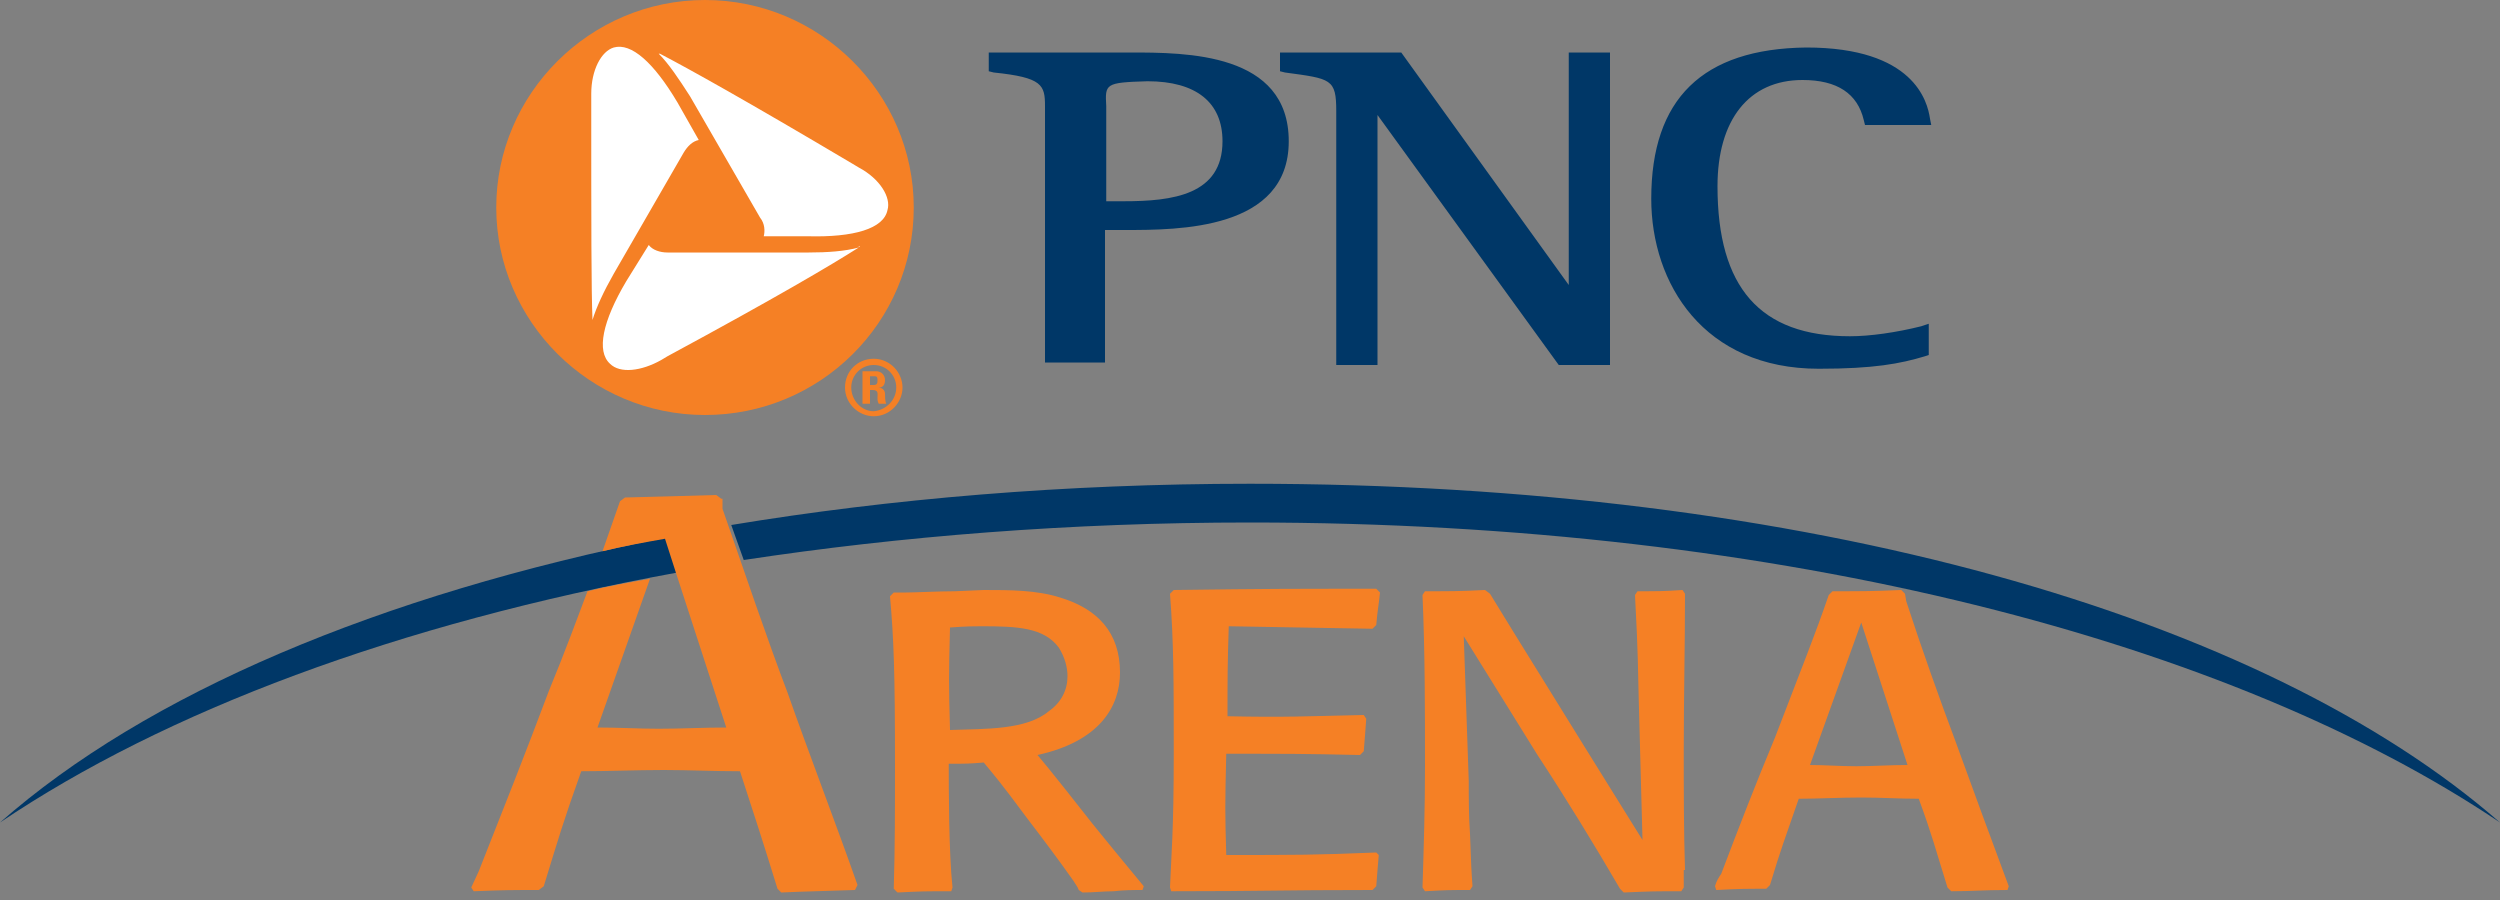
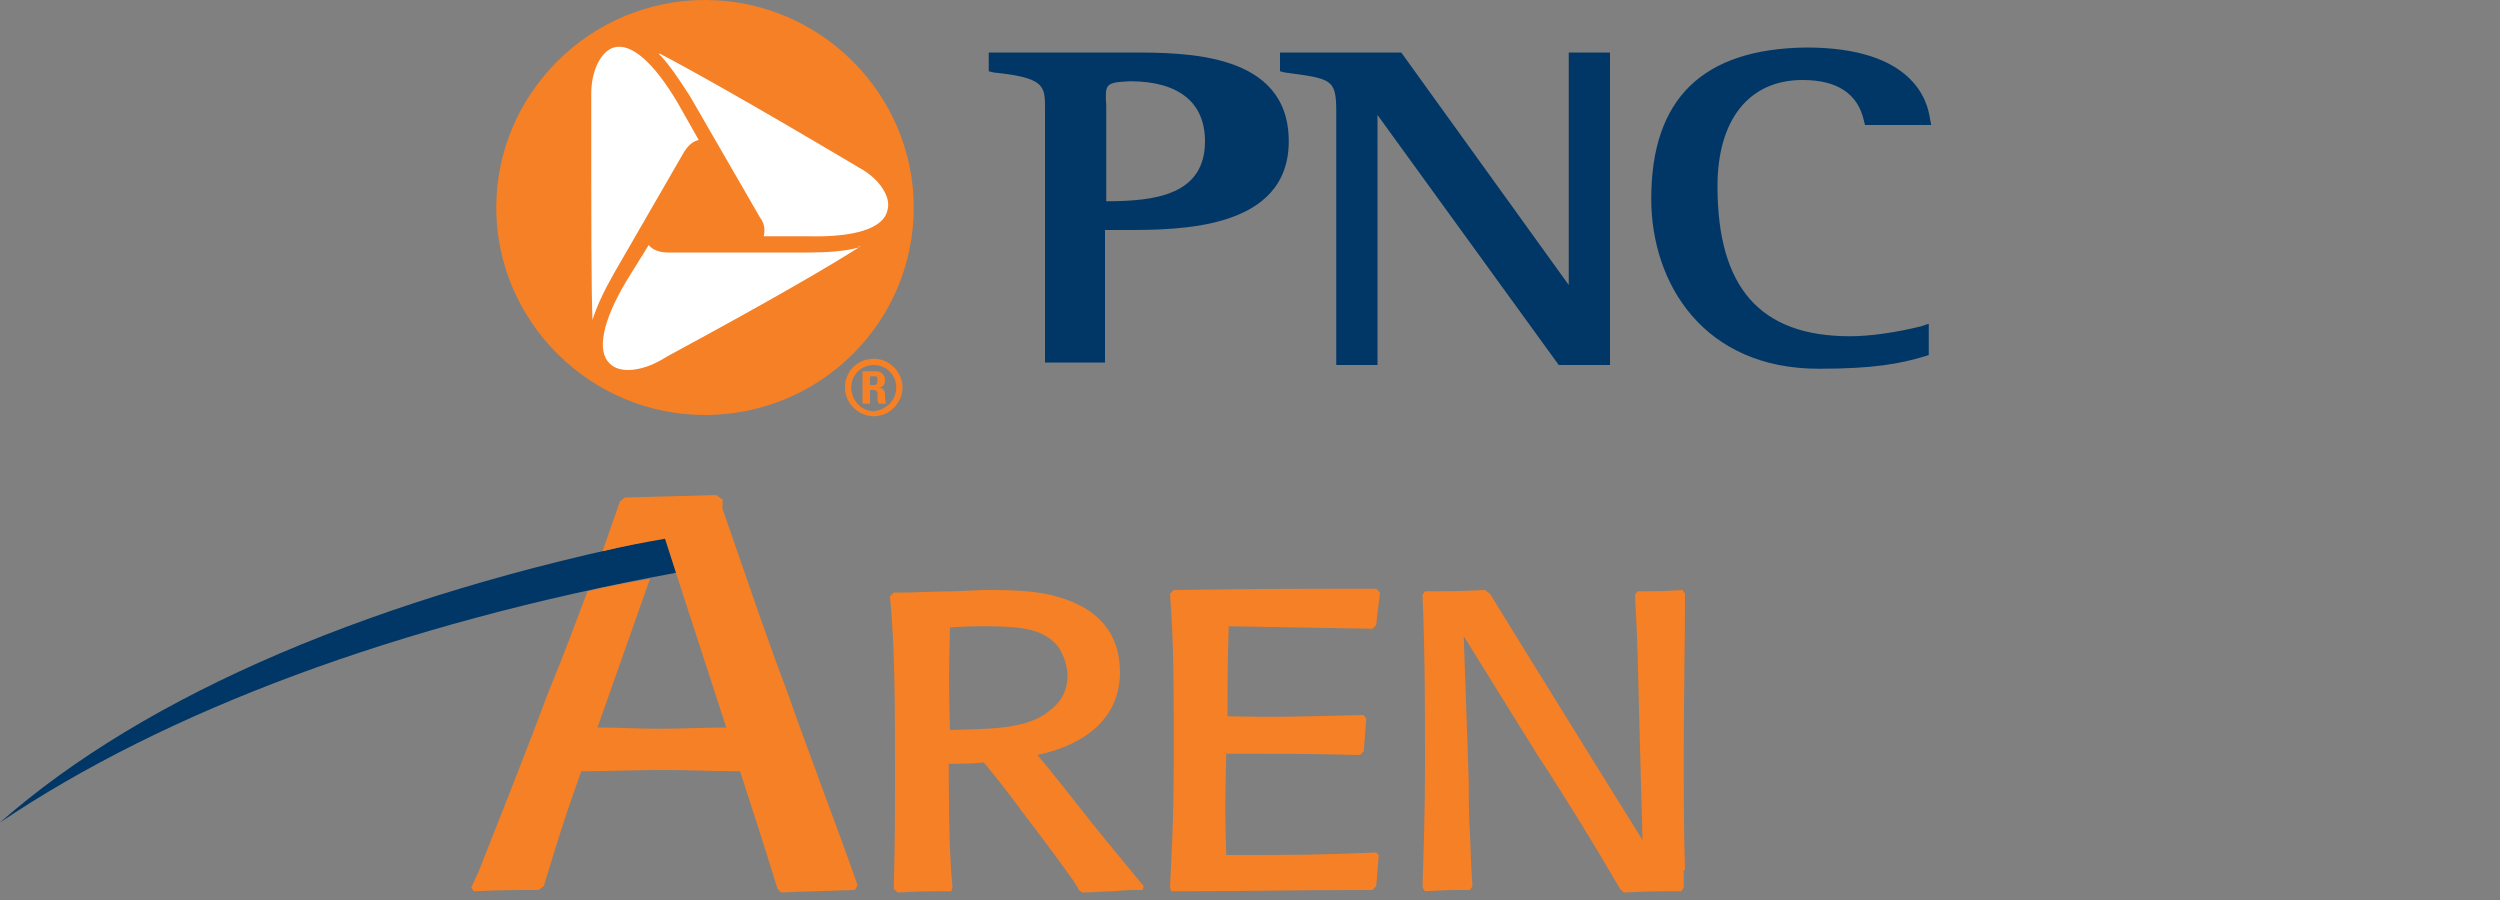
<svg xmlns="http://www.w3.org/2000/svg" version="1.1" id="Layer_1" x="0px" y="0px" viewBox="0 0 200 72" style="enable-background:new 0 0 200 72;" xml:space="preserve">
  <rect x="0" y="0" width="200" height="72" fill="#808080" stroke="none" />
  <style type="text/css">
	.st0{fill:#003767;}
	.st1{fill:#F58025;}
	.st2{fill-rule:evenodd;clip-rule:evenodd;fill:#F58025;}
	.st3{fill-rule:evenodd;clip-rule:evenodd;fill:#003767;}
	.st4{fill:#FFFFFF;}
</style>
  <g>
    <g>
      <path class="st0" d="M53.3,43C30.3,47.6,11.7,55.5,0,65.8c13.2-8.9,31.8-15.9,54.2-20L53.3,43z" />
-       <path class="st0" d="M100,41.8c42.8,0,78.6,9.6,100,24c-19-16.6-55.6-27.1-100-27.1c-14.8,0-28.8,1.2-41.5,3.3l1,2.8    C72,42.9,85.6,41.8,100,41.8z" />
    </g>
    <g>
      <path class="st1" d="M57.7,39.9l-0.4-0.3c-3.2,0.1-3.7,0.1-7.3,0.2l-0.4,0.3c-0.5,1.4-0.9,2.6-1.4,4c1.6-0.4,3.3-0.7,5-1l0,0l0,0    l0.9,2.8l0,0l4,12.3c-1.8,0-3.6,0.1-5.4,0.1c-1.6,0-3.2-0.1-4.9-0.1l4.2-11.9c-1.7,0.3-3.4,0.6-5,1c-0.8,2.1-1.7,4.6-3.1,8    c-1.8,4.8-3.7,9.6-5.6,14.4c-0.2,0.4-0.4,0.9-0.6,1.3l0.2,0.3c2.5-0.1,3-0.1,5.2-0.1l0.4-0.3c1.2-3.9,1.5-5,3-9.2    c2,0,4.4-0.1,6.6-0.1c2,0,4,0.1,6.1,0.1c1.3,4,1.7,5.2,3,9.4l0.3,0.3c2.1-0.1,3.2-0.1,5.9-0.2l0.2-0.4c-1.5-4.3-4.1-11.1-5.6-15.4    c-1.6-4.2-3.5-9.8-5.2-14.7V39.9z" />
      <path class="st2" d="M110.3,68.4c-0.1,1.1-0.1,1.3-0.2,2.5l-0.3,0.3c-7.5,0-8.7,0.1-16.1,0.1L93.6,71c0.1-2.6,0.3-4.5,0.3-10.7    c0-5.7,0-8.9-0.3-12.8l0.3-0.3c7.6-0.1,9.1-0.1,16.2-0.1l0.3,0.3c-0.1,1-0.2,1.4-0.3,2.6l-0.3,0.3c-5-0.1-6.6-0.1-11.5-0.2    c-0.1,3.1-0.1,4.1-0.1,7.2c4.7,0.1,6.2,0,10.9-0.1l0.2,0.3c-0.1,1.2-0.1,1.5-0.2,2.6l-0.3,0.3c-4.5-0.1-5.5-0.1-10.7-0.1    c-0.1,4.2-0.1,4.6,0,8.1c5.8,0,7,0,12-0.2L110.3,68.4z M76.1,71.3c-2.2,0-2.3,0-4.3,0.1l-0.3-0.3c0.1-3.3,0.1-6.6,0.1-9.8    c0-7.6-0.1-10.2-0.4-13.6l0.3-0.3h1c0.7,0,2.6-0.1,3.9-0.1l2.3-0.1c2.1,0,4.2,0,6.1,0.6c3,0.9,4.8,2.8,4.8,6    c0,2.7-1.6,5.5-6.6,6.6c0.7,0.8,3.7,4.6,4.4,5.5c1.2,1.5,1.8,2.2,4.1,5l-0.1,0.3c-0.7,0-1.5,0-2.3,0.1c-0.8,0-1.6,0.1-2.5,0.1    l-0.3-0.2c-0.1-0.3-0.3-0.5-0.4-0.7c-1.2-1.7-2.4-3.3-3.7-5c-2.3-3.1-2.6-3.4-3.5-4.5c-1.2,0.1-1.4,0.1-2.8,0.1    c0,1.9,0,7.1,0.3,9.9L76.1,71.3z M83.9,56.9c1-0.7,1.5-1.7,1.5-2.8c0-0.7-0.2-1.5-0.7-2.3c-1.2-1.6-3.3-1.7-6.2-1.7    c-0.5,0-1.2,0-2.5,0.1c-0.1,3.9-0.1,4.5,0,8.2C78.9,58.3,82.1,58.4,83.9,56.9z" />
      <path class="st1" d="M134.8,69.6c-0.1-3.1-0.1-6.4-0.1-9.6c0-4.2,0.1-8.4,0.1-12.5l-0.2-0.3c-1.5,0.1-1.9,0.1-3.6,0.1l-0.2,0.3    c0.1,2.3,0.2,3.1,0.3,8.4l0.3,11.2l-4.6-7.4c-2.4-3.9-5.1-8.2-7.6-12.3l-0.4-0.3c-2.1,0.1-2.5,0.1-4.8,0.1l-0.2,0.3    c0.2,4.6,0.2,9.3,0.2,13.8c0,3.2-0.1,6.4-0.2,9.6l0.2,0.3c1.8-0.1,1.9-0.1,3.6-0.1l0.2-0.3c-0.1-1.4-0.1-1.5-0.2-4.2    c-0.1-1.4-0.1-2.8-0.1-4.2l-0.4-11.6l5.9,9.5c2.3,3.5,4.5,7.1,6.6,10.7l0.3,0.3c2.3-0.1,2.4-0.1,4.6-0.1l0.2-0.3V69.6z" />
-       <path class="st2" d="M152.5,48.1c1.2,3.7,2.7,7.9,3.9,11.1c1.2,3.3,3.1,8.5,4.3,11.7l-0.1,0.3c-2,0-2.8,0.1-4.5,0.1l-0.3-0.3    c-1-3.2-1.2-4.1-2.3-7.1c-1.6,0-3-0.1-4.6-0.1c-1.7,0-3.5,0.1-5,0.1c-1.1,3.2-1.4,3.9-2.3,6.9l-0.3,0.3c-1.7,0-2.1,0-4,0.1    l-0.1-0.3c0.1-0.4,0.3-0.7,0.5-1c1.4-3.7,2.8-7.3,4.3-10.9c2.3-6,3.2-8.2,4.3-11.4l0.3-0.3c2.6,0,3,0,5.5-0.1l0.3,0.3L152.5,48.1z     M144.8,61.2c1.2,0,2.4,0.1,3.7,0.1c1.3,0,2.7-0.1,4.1-0.1l-3.7-11.4L144.8,61.2z" />
    </g>
    <g>
-       <path class="st3" d="M90.4,4.2c4.5,0,12.7,0,12.7,7.1c0,7.1-8.8,7.1-13.1,7.1h-1.6v10.6h-4.8V8.5c0-1.7-0.2-2.3-4.1-2.7l-0.4-0.1    V4.2H90.4z M88.5,8.5v7.6h1.4c3.9,0,7.9-0.5,7.9-4.8c0-3.1-2.1-4.8-6-4.8C88.4,6.6,88.4,6.7,88.5,8.5L88.5,8.5z M128.8,4.2v25    h-4.1c0,0-13.7-18.9-14.5-20v20h-3.3V8.9c0-2.6-0.4-2.6-4.1-3.1l-0.4-0.1V4.2h9.7c0,0,12.6,17.5,13.4,18.6V4.2H128.8z M132.1,15.9    c0-8,4.1-12,12.4-12.1c8.6,0,9.7,4.3,9.9,5.7l0.1,0.5h-5.3l-0.1-0.4c-0.5-2.1-2.1-3.2-4.9-3.2c-4.3,0-6.8,3.2-6.8,8.5    c0,8.1,3.4,12,10.6,12c1.6,0,3.7-0.3,5.7-0.8l0.6-0.2v2.5l-0.3,0.1c-2,0.6-4.1,1-8.5,1C136.3,29.5,132.1,22.7,132.1,15.9z" />
+       <path class="st3" d="M90.4,4.2c4.5,0,12.7,0,12.7,7.1c0,7.1-8.8,7.1-13.1,7.1h-1.6v10.6h-4.8V8.5c0-1.7-0.2-2.3-4.1-2.7l-0.4-0.1    V4.2H90.4z M88.5,8.5v7.6c3.9,0,7.9-0.5,7.9-4.8c0-3.1-2.1-4.8-6-4.8C88.4,6.6,88.4,6.7,88.5,8.5L88.5,8.5z M128.8,4.2v25    h-4.1c0,0-13.7-18.9-14.5-20v20h-3.3V8.9c0-2.6-0.4-2.6-4.1-3.1l-0.4-0.1V4.2h9.7c0,0,12.6,17.5,13.4,18.6V4.2H128.8z M132.1,15.9    c0-8,4.1-12,12.4-12.1c8.6,0,9.7,4.3,9.9,5.7l0.1,0.5h-5.3l-0.1-0.4c-0.5-2.1-2.1-3.2-4.9-3.2c-4.3,0-6.8,3.2-6.8,8.5    c0,8.1,3.4,12,10.6,12c1.6,0,3.7-0.3,5.7-0.8l0.6-0.2v2.5l-0.3,0.1c-2,0.6-4.1,1-8.5,1C136.3,29.5,132.1,22.7,132.1,15.9z" />
    </g>
    <g>
      <path class="st4" d="M57.2,2.4h-6.3l-4.5,3.1l-1.3,15.3l1.3,6.4l2.3,3.2l3,0.8l8.1-2.1l11.4-9.8l1-4.1l-1.9-3.4L57.2,2.4z" />
      <g>
        <path class="st2" d="M72.2,31c0,1.2-1,2.3-2.3,2.3c-1.2,0-2.3-1-2.3-2.3c0-1.3,1-2.3,2.3-2.3C71.2,28.7,72.2,29.8,72.2,31z      M71.7,31c0-1-0.8-1.8-1.8-1.8c-1,0-1.8,0.8-1.8,1.8c0,1,0.8,1.9,1.8,1.9C70.9,32.8,71.7,32,71.7,31z M69.6,31.2v1.1H69v-2.6h1.1     c0.4,0,0.7,0.3,0.7,0.7c0,0.3-0.1,0.6-0.5,0.6c0.1,0,0.5,0.1,0.5,0.5c0,0.2,0,0.6,0.1,0.8h-0.6c-0.1-0.2-0.1-0.3-0.1-0.5     c0-0.3,0.1-0.6-0.4-0.6H69.6z M69.6,30.8h0.3c0.3,0,0.3-0.2,0.3-0.4c0-0.3-0.1-0.3-0.3-0.3h-0.3V30.8z" />
        <path class="st2" d="M73.1,16.6c0,9.2-7.5,16.6-16.7,16.6c-9.2,0-16.7-7.5-16.7-16.6S47.2,0,56.4,0C65.6,0,73.1,7.5,73.1,16.6z      M68.7,19.8c-1.1,0.3-2.5,0.4-4,0.4H53.4c-0.6,0-1.2-0.2-1.5-0.6l-1.8,2.9c-1.9,3.2-2.4,5.6-1.3,6.6c0.8,0.8,2.5,0.6,4.1-0.3     l0.5-0.3C62.1,23.8,66.5,21.2,68.7,19.8z M68.8,19.7C68.8,19.7,68.8,19.7,68.8,19.7c-0.1,0-0.1,0-0.1,0     C68.7,19.8,68.7,19.8,68.8,19.7z M47.4,25.6L47.4,25.6c0.3-1,0.9-2.3,1.7-3.7l5.6-9.7c0.3-0.5,0.7-0.9,1.2-1l-1.7-3     c-1.9-3.2-3.7-4.8-5.1-4.4c-1,0.3-1.8,1.8-1.8,3.7v0.6C47.3,18.1,47.3,23.2,47.4,25.6z M71,16.8c0.3-1-0.6-2.5-2.3-3.4l-0.5-0.3     c-8.6-5.1-13.1-7.6-15.4-8.8c-0.1,0-0.1,0-0.1,0c0.8,0.8,1.6,2,2.5,3.4l5.6,9.7c0.4,0.5,0.4,1.1,0.3,1.5h3.5     C68.3,19,70.7,18.3,71,16.8z" />
      </g>
    </g>
  </g>
</svg>